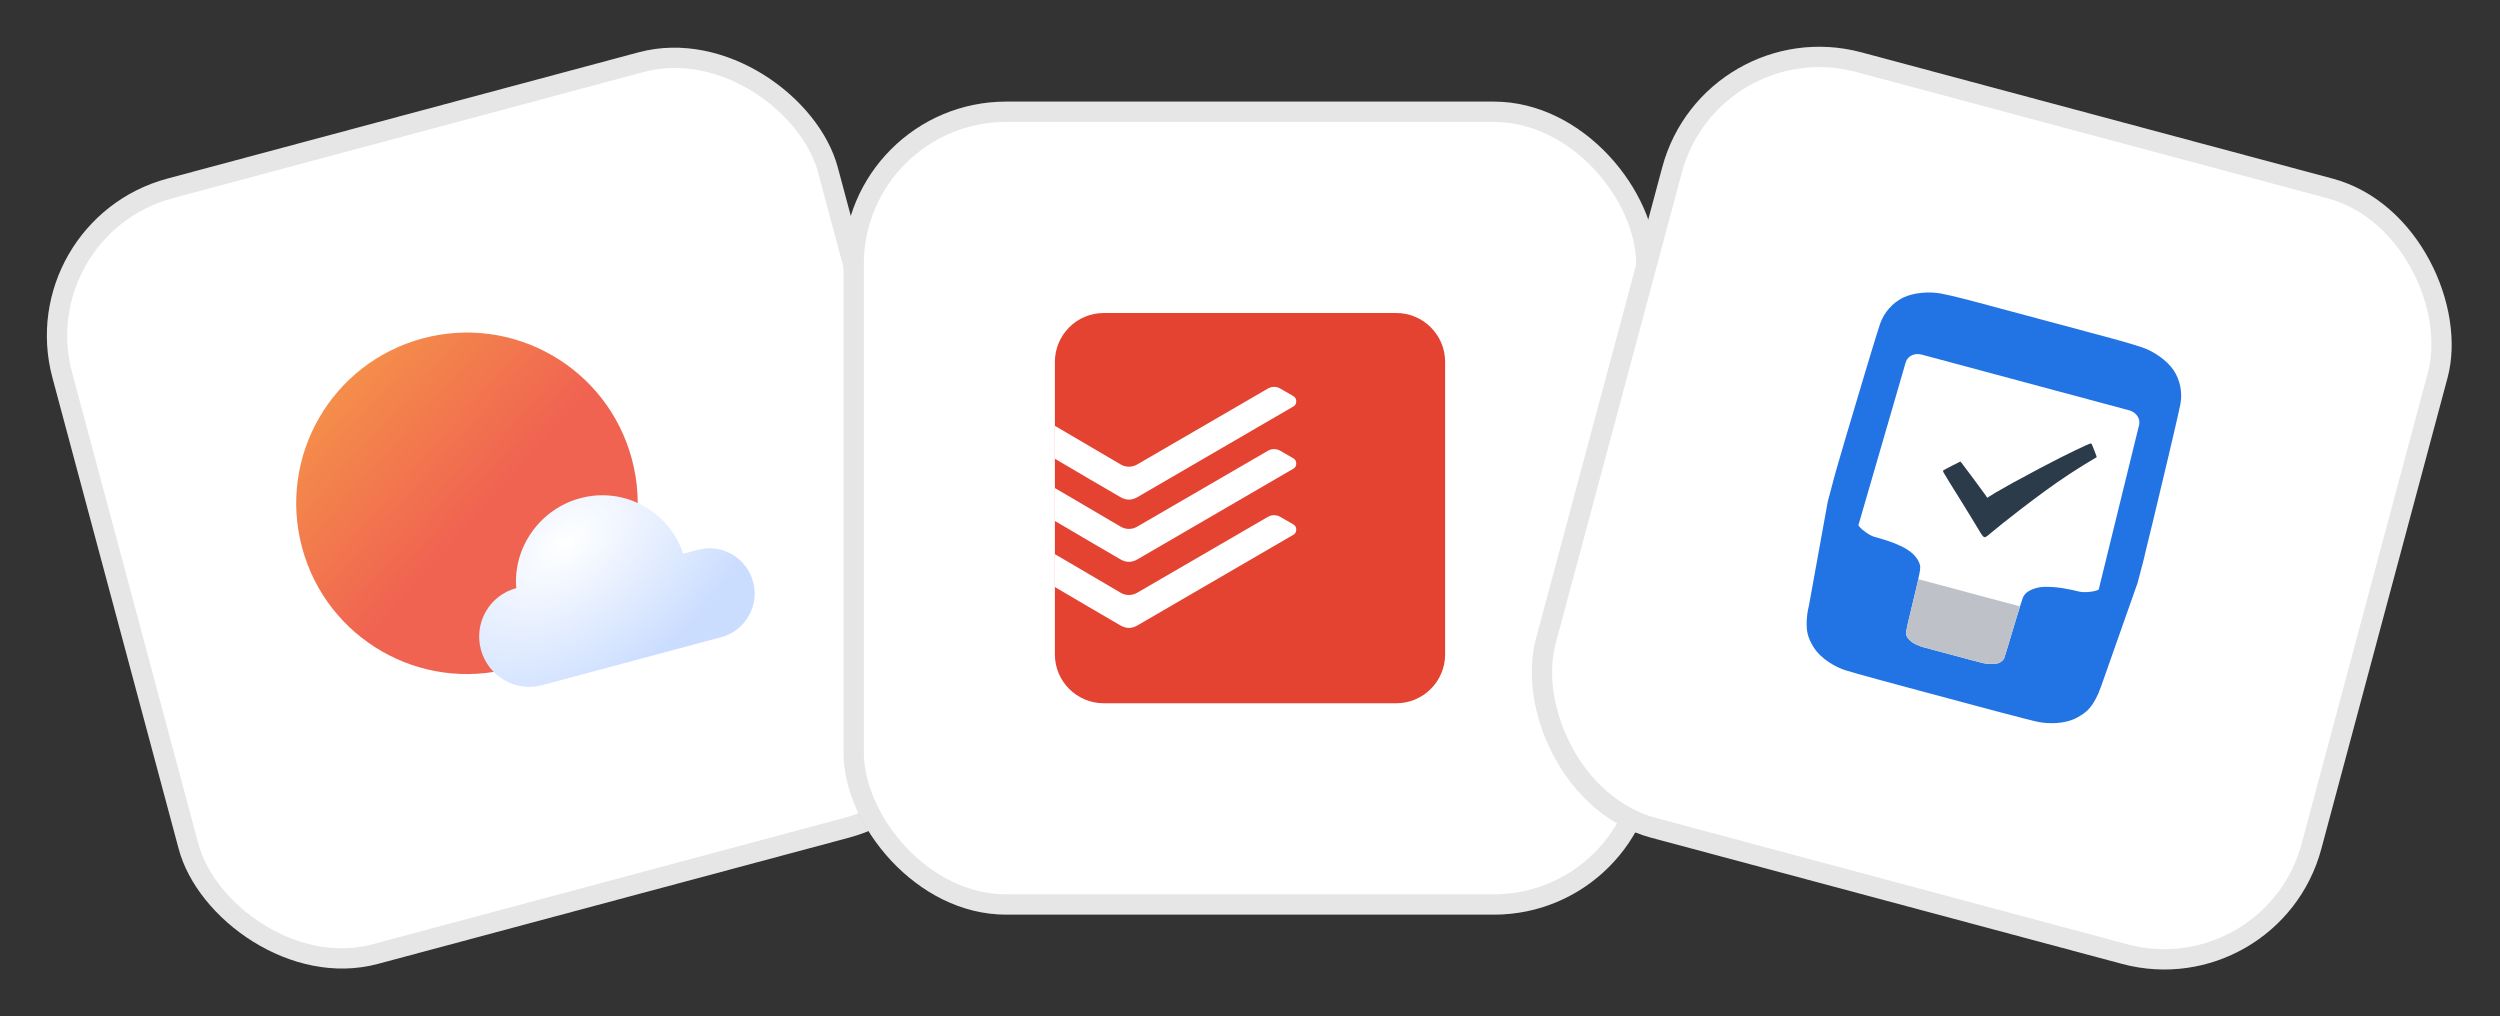
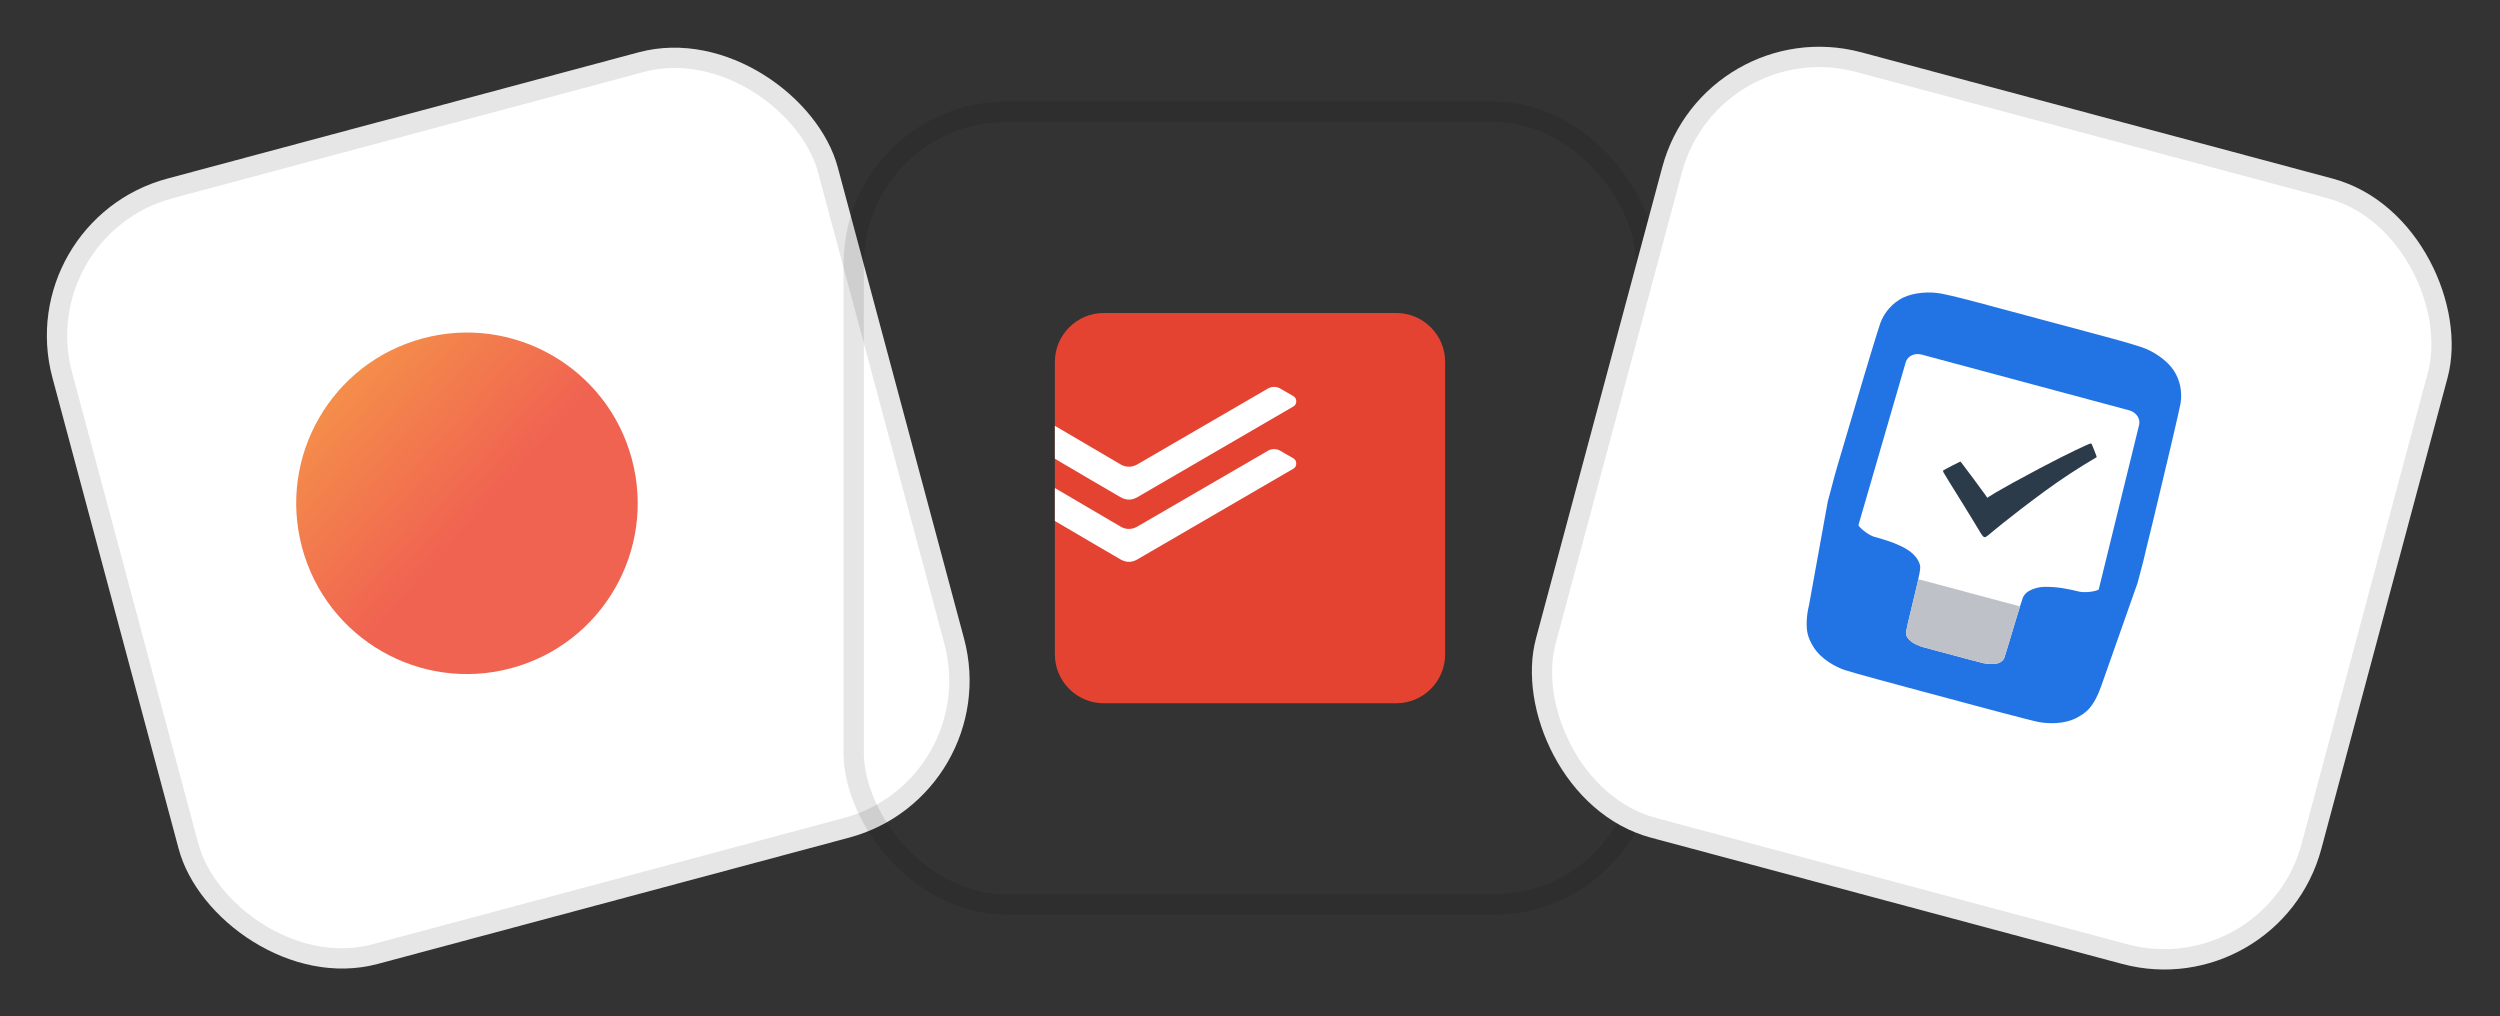
<svg xmlns="http://www.w3.org/2000/svg" width="123" height="50" viewBox="0 0 123 50" fill="none">
  <rect x="0" y="0" width="123" height="50" fill="#333333" stroke="none" />
  <rect x="0.51" y="10.857" width="40" height="40" rx="8" transform="rotate(-15 0.51 10.857)" fill="white" />
  <rect x="1.122" y="11.211" width="39" height="39" rx="7.5" transform="rotate(-15 1.122 11.211)" stroke="#070707" stroke-opacity="0.1" />
  <g clip-path="url(#clip0_53952_1711)">
    <path d="M31.088 22.588C32.289 27.07 29.63 31.675 25.148 32.876C20.667 34.077 16.061 31.418 14.861 26.936C13.66 22.455 16.319 17.849 20.8 16.649C25.281 15.448 29.887 18.107 31.088 22.588Z" fill="url(#paint0_linear_53952_1711)" />
-     <path d="M25.401 28.935C25.229 26.946 26.561 25.043 28.552 24.51C30.707 23.933 32.921 25.149 33.615 27.246L34.336 27.052C35.519 26.735 36.736 27.44 37.053 28.626C37.371 29.812 36.67 31.031 35.487 31.348L26.679 33.708C25.365 34.06 24.013 33.277 23.66 31.959C23.306 30.641 24.086 29.287 25.401 28.935Z" fill="url(#paint1_radial_53952_1711)" />
  </g>
-   <rect x="41.5" y="5" width="40" height="40" rx="8" fill="white" />
  <rect x="42" y="5.5" width="39" height="39" rx="7.5" stroke="#070707" stroke-opacity="0.1" />
  <path d="M68.701 15.4H54.3C52.977 15.403 51.905 16.475 51.9 17.8V32.2C51.9 33.52 52.98 34.6 54.3 34.6H68.701C70.021 34.6 71.1 33.52 71.1 32.2V17.8C71.1 16.48 70.021 15.4 68.701 15.4Z" fill="#E44332" />
  <path d="M55.96 24.46C56.295 24.265 63.486 20.086 63.651 19.989C63.815 19.893 63.824 19.599 63.639 19.493C63.454 19.387 63.105 19.186 62.975 19.109C62.79 19.007 62.565 19.01 62.382 19.116C62.29 19.17 56.146 22.739 55.941 22.856C55.694 22.997 55.391 22.999 55.146 22.856L51.9 20.951V22.57C52.689 23.035 54.654 24.19 55.13 24.462C55.414 24.623 55.686 24.62 55.961 24.46" fill="white" />
  <path d="M55.96 27.521C56.295 27.325 63.486 23.146 63.651 23.05C63.815 22.954 63.824 22.66 63.639 22.553C63.454 22.448 63.105 22.247 62.975 22.17C62.79 22.068 62.565 22.071 62.382 22.177C62.29 22.231 56.146 25.799 55.941 25.916C55.694 26.058 55.391 26.06 55.146 25.916L51.9 24.012V25.631C52.689 26.096 54.654 27.251 55.13 27.523C55.414 27.684 55.686 27.68 55.961 27.521" fill="white" />
-   <path d="M55.96 30.772C56.295 30.577 63.486 26.398 63.651 26.301C63.815 26.206 63.824 25.911 63.639 25.805C63.454 25.699 63.105 25.498 62.975 25.421C62.79 25.319 62.565 25.322 62.382 25.428C62.29 25.482 56.146 29.051 55.941 29.168C55.694 29.309 55.391 29.311 55.146 29.168L51.9 27.264V28.882C52.689 29.347 54.654 30.502 55.13 30.774C55.414 30.936 55.686 30.932 55.961 30.772" fill="white" />
  <rect x="83.853" y="0.505" width="40" height="40" rx="8" transform="rotate(15 83.853 0.505)" fill="white" />
  <rect x="84.206" y="1.117" width="39" height="39" rx="7.5" transform="rotate(15 84.206 1.117)" stroke="#070707" stroke-opacity="0.1" />
  <g clip-path="url(#clip1_53952_1711)">
    <path d="M93.284 16.534L106.407 20.05L102.513 34.582L89.39 31.066L93.284 16.534Z" fill="white" />
-     <path fill-rule="evenodd" clip-rule="evenodd" d="M105.283 28.247L105.154 28.728C105.146 28.758 105.132 28.786 105.12 28.817L103.356 33.821L103.353 33.82C103.292 34.003 103.216 34.181 103.126 34.352C102.905 34.765 102.716 35.024 102.198 35.303C101.556 35.648 100.755 35.608 100.301 35.523C99.909 35.45 97.116 34.699 97.116 34.699L93.921 33.842C93.921 33.842 91.128 33.094 90.752 32.964C90.316 32.811 89.602 32.443 89.219 31.825C88.91 31.326 88.876 31.006 88.891 30.537C88.903 30.283 88.94 30.029 89.002 29.782L89.929 24.662L89.96 24.546C89.962 24.544 89.962 24.541 89.963 24.538L90.095 24.045C90.198 23.646 90.311 23.224 90.38 22.995C90.483 22.65 90.673 21.976 90.816 21.501C90.959 21.026 91.564 18.99 91.738 18.411C91.912 17.832 92.334 16.428 92.509 15.906C92.708 15.363 93.102 14.915 93.61 14.654C94.155 14.385 94.945 14.331 95.535 14.449C96.101 14.563 96.903 14.773 97.314 14.883L103.63 16.576C104.042 16.686 104.841 16.905 105.388 17.089C105.959 17.282 106.616 17.723 106.952 18.229C107.261 18.709 107.379 19.294 107.28 19.864C107.171 20.403 106.833 21.831 106.695 22.419C106.557 23.007 106.061 25.072 105.948 25.555C105.834 26.038 105.662 26.717 105.579 27.068C105.523 27.318 105.404 27.814 105.283 28.247ZM93.019 26.657C93.236 26.735 93.763 26.941 94.063 27.204C94.348 27.453 94.463 27.716 94.475 27.89C94.492 28.157 94.178 29.341 94.12 29.604C94.076 29.801 93.909 30.472 93.87 30.651C93.758 31.17 93.732 31.249 93.92 31.46C94.13 31.694 94.512 31.805 94.623 31.84C94.734 31.875 95.782 32.151 95.782 32.151L96.342 32.301C96.342 32.301 97.409 32.592 97.601 32.632C97.793 32.672 98.135 32.685 98.289 32.635C98.416 32.603 98.526 32.521 98.596 32.408C98.639 32.319 99.08 30.817 99.199 30.431C99.362 29.899 99.515 29.422 99.53 29.389C99.595 29.255 99.7 29.145 99.828 29.074C100.046 28.954 100.288 28.885 100.535 28.874C100.86 28.866 101.184 28.888 101.504 28.941C101.711 28.977 102.077 29.047 102.29 29.105C102.479 29.155 102.968 29.144 103.254 29.012C103.815 26.736 105.032 21.782 105.244 20.907C105.323 20.58 105.078 20.274 104.763 20.19L94.542 17.445C94.228 17.361 93.861 17.487 93.761 17.826C93.514 18.67 92.085 23.595 91.432 25.846C91.614 26.104 92.029 26.361 92.218 26.412C92.304 26.433 92.731 26.554 93.019 26.657Z" fill="#2274E5" />
+     <path fill-rule="evenodd" clip-rule="evenodd" d="M105.283 28.247L105.154 28.728C105.146 28.758 105.132 28.786 105.12 28.817L103.356 33.821L103.353 33.82C103.292 34.003 103.216 34.181 103.126 34.352C102.905 34.765 102.716 35.024 102.198 35.303C101.556 35.648 100.755 35.608 100.301 35.523C99.909 35.45 97.116 34.699 97.116 34.699L93.921 33.842C93.921 33.842 91.128 33.094 90.752 32.964C90.316 32.811 89.602 32.443 89.219 31.825C88.91 31.326 88.876 31.006 88.891 30.537C88.903 30.283 88.94 30.029 89.002 29.782L89.929 24.662L89.96 24.546C89.962 24.544 89.962 24.541 89.963 24.538L90.095 24.045C90.198 23.646 90.311 23.224 90.38 22.995C90.959 21.026 91.564 18.99 91.738 18.411C91.912 17.832 92.334 16.428 92.509 15.906C92.708 15.363 93.102 14.915 93.61 14.654C94.155 14.385 94.945 14.331 95.535 14.449C96.101 14.563 96.903 14.773 97.314 14.883L103.63 16.576C104.042 16.686 104.841 16.905 105.388 17.089C105.959 17.282 106.616 17.723 106.952 18.229C107.261 18.709 107.379 19.294 107.28 19.864C107.171 20.403 106.833 21.831 106.695 22.419C106.557 23.007 106.061 25.072 105.948 25.555C105.834 26.038 105.662 26.717 105.579 27.068C105.523 27.318 105.404 27.814 105.283 28.247ZM93.019 26.657C93.236 26.735 93.763 26.941 94.063 27.204C94.348 27.453 94.463 27.716 94.475 27.89C94.492 28.157 94.178 29.341 94.12 29.604C94.076 29.801 93.909 30.472 93.87 30.651C93.758 31.17 93.732 31.249 93.92 31.46C94.13 31.694 94.512 31.805 94.623 31.84C94.734 31.875 95.782 32.151 95.782 32.151L96.342 32.301C96.342 32.301 97.409 32.592 97.601 32.632C97.793 32.672 98.135 32.685 98.289 32.635C98.416 32.603 98.526 32.521 98.596 32.408C98.639 32.319 99.08 30.817 99.199 30.431C99.362 29.899 99.515 29.422 99.53 29.389C99.595 29.255 99.7 29.145 99.828 29.074C100.046 28.954 100.288 28.885 100.535 28.874C100.86 28.866 101.184 28.888 101.504 28.941C101.711 28.977 102.077 29.047 102.29 29.105C102.479 29.155 102.968 29.144 103.254 29.012C103.815 26.736 105.032 21.782 105.244 20.907C105.323 20.58 105.078 20.274 104.763 20.19L94.542 17.445C94.228 17.361 93.861 17.487 93.761 17.826C93.514 18.67 92.085 23.595 91.432 25.846C91.614 26.104 92.029 26.361 92.218 26.412C92.304 26.433 92.731 26.554 93.019 26.657Z" fill="#2274E5" />
    <path fill-rule="evenodd" clip-rule="evenodd" d="M98.289 32.635C98.136 32.685 97.791 32.673 97.6 32.632C97.409 32.592 96.342 32.301 96.342 32.301L95.782 32.151C95.782 32.151 94.734 31.875 94.623 31.84C94.511 31.805 94.129 31.694 93.92 31.46C93.732 31.249 93.758 31.17 93.87 30.651C93.909 30.474 94.076 29.801 94.12 29.604C94.156 29.441 94.29 28.927 94.382 28.495L99.384 29.835C99.329 30.007 99.265 30.215 99.198 30.431C99.08 30.817 98.639 32.319 98.596 32.408C98.526 32.521 98.416 32.603 98.289 32.635Z" fill="#BEC2C8" />
    <path d="M97.625 26.428C97.577 26.415 97.493 26.3 97.454 26.234C97.415 26.167 96.999 25.475 96.591 24.817C96.082 24.009 95.681 23.346 95.628 23.255C95.576 23.165 95.606 23.145 95.626 23.133C95.695 23.089 96.38 22.733 96.434 22.715C96.449 22.709 96.475 22.726 96.502 22.765C96.506 22.767 96.782 23.132 97.074 23.526C97.638 24.281 97.776 24.492 97.776 24.492C97.776 24.492 98.097 24.237 100.357 23.041C101.88 22.236 102.714 21.866 102.812 21.832C102.835 21.823 102.86 21.82 102.884 21.824C102.891 21.826 102.898 21.831 102.904 21.836C102.909 21.842 102.913 21.849 102.916 21.856C102.904 21.832 102.916 21.856 102.916 21.856C102.927 21.88 103.137 22.395 103.149 22.447C103.16 22.493 103.155 22.495 103.132 22.508C102.26 23.017 101.414 23.572 100.598 24.17C98.777 25.511 97.915 26.257 97.825 26.329C97.728 26.409 97.666 26.439 97.625 26.428Z" fill="#2C3B4A" />
  </g>
  <defs>
    <linearGradient id="paint0_linear_53952_1711" x1="14.535" y1="19.16" x2="22.622" y2="26.383" gradientUnits="userSpaceOnUse">
      <stop stop-color="#F59549" />
      <stop offset="1" stop-color="#F06351" />
    </linearGradient>
    <radialGradient id="paint1_radial_53952_1711" cx="0" cy="0" r="1" gradientUnits="userSpaceOnUse" gradientTransform="translate(27.777 26.724) rotate(51.402) scale(7.051 11.697)">
      <stop stop-color="white" />
      <stop offset="1" stop-color="#CBDDFF" />
    </radialGradient>
    <clipPath id="clip0_53952_1711">
      <rect width="24" height="24" fill="white" transform="translate(10.308 16.514) rotate(-15)" />
    </clipPath>
    <clipPath id="clip1_53952_1711">
      <rect width="24" height="24" fill="white" transform="translate(89.51 10.303) rotate(15)" />
    </clipPath>
  </defs>
</svg>